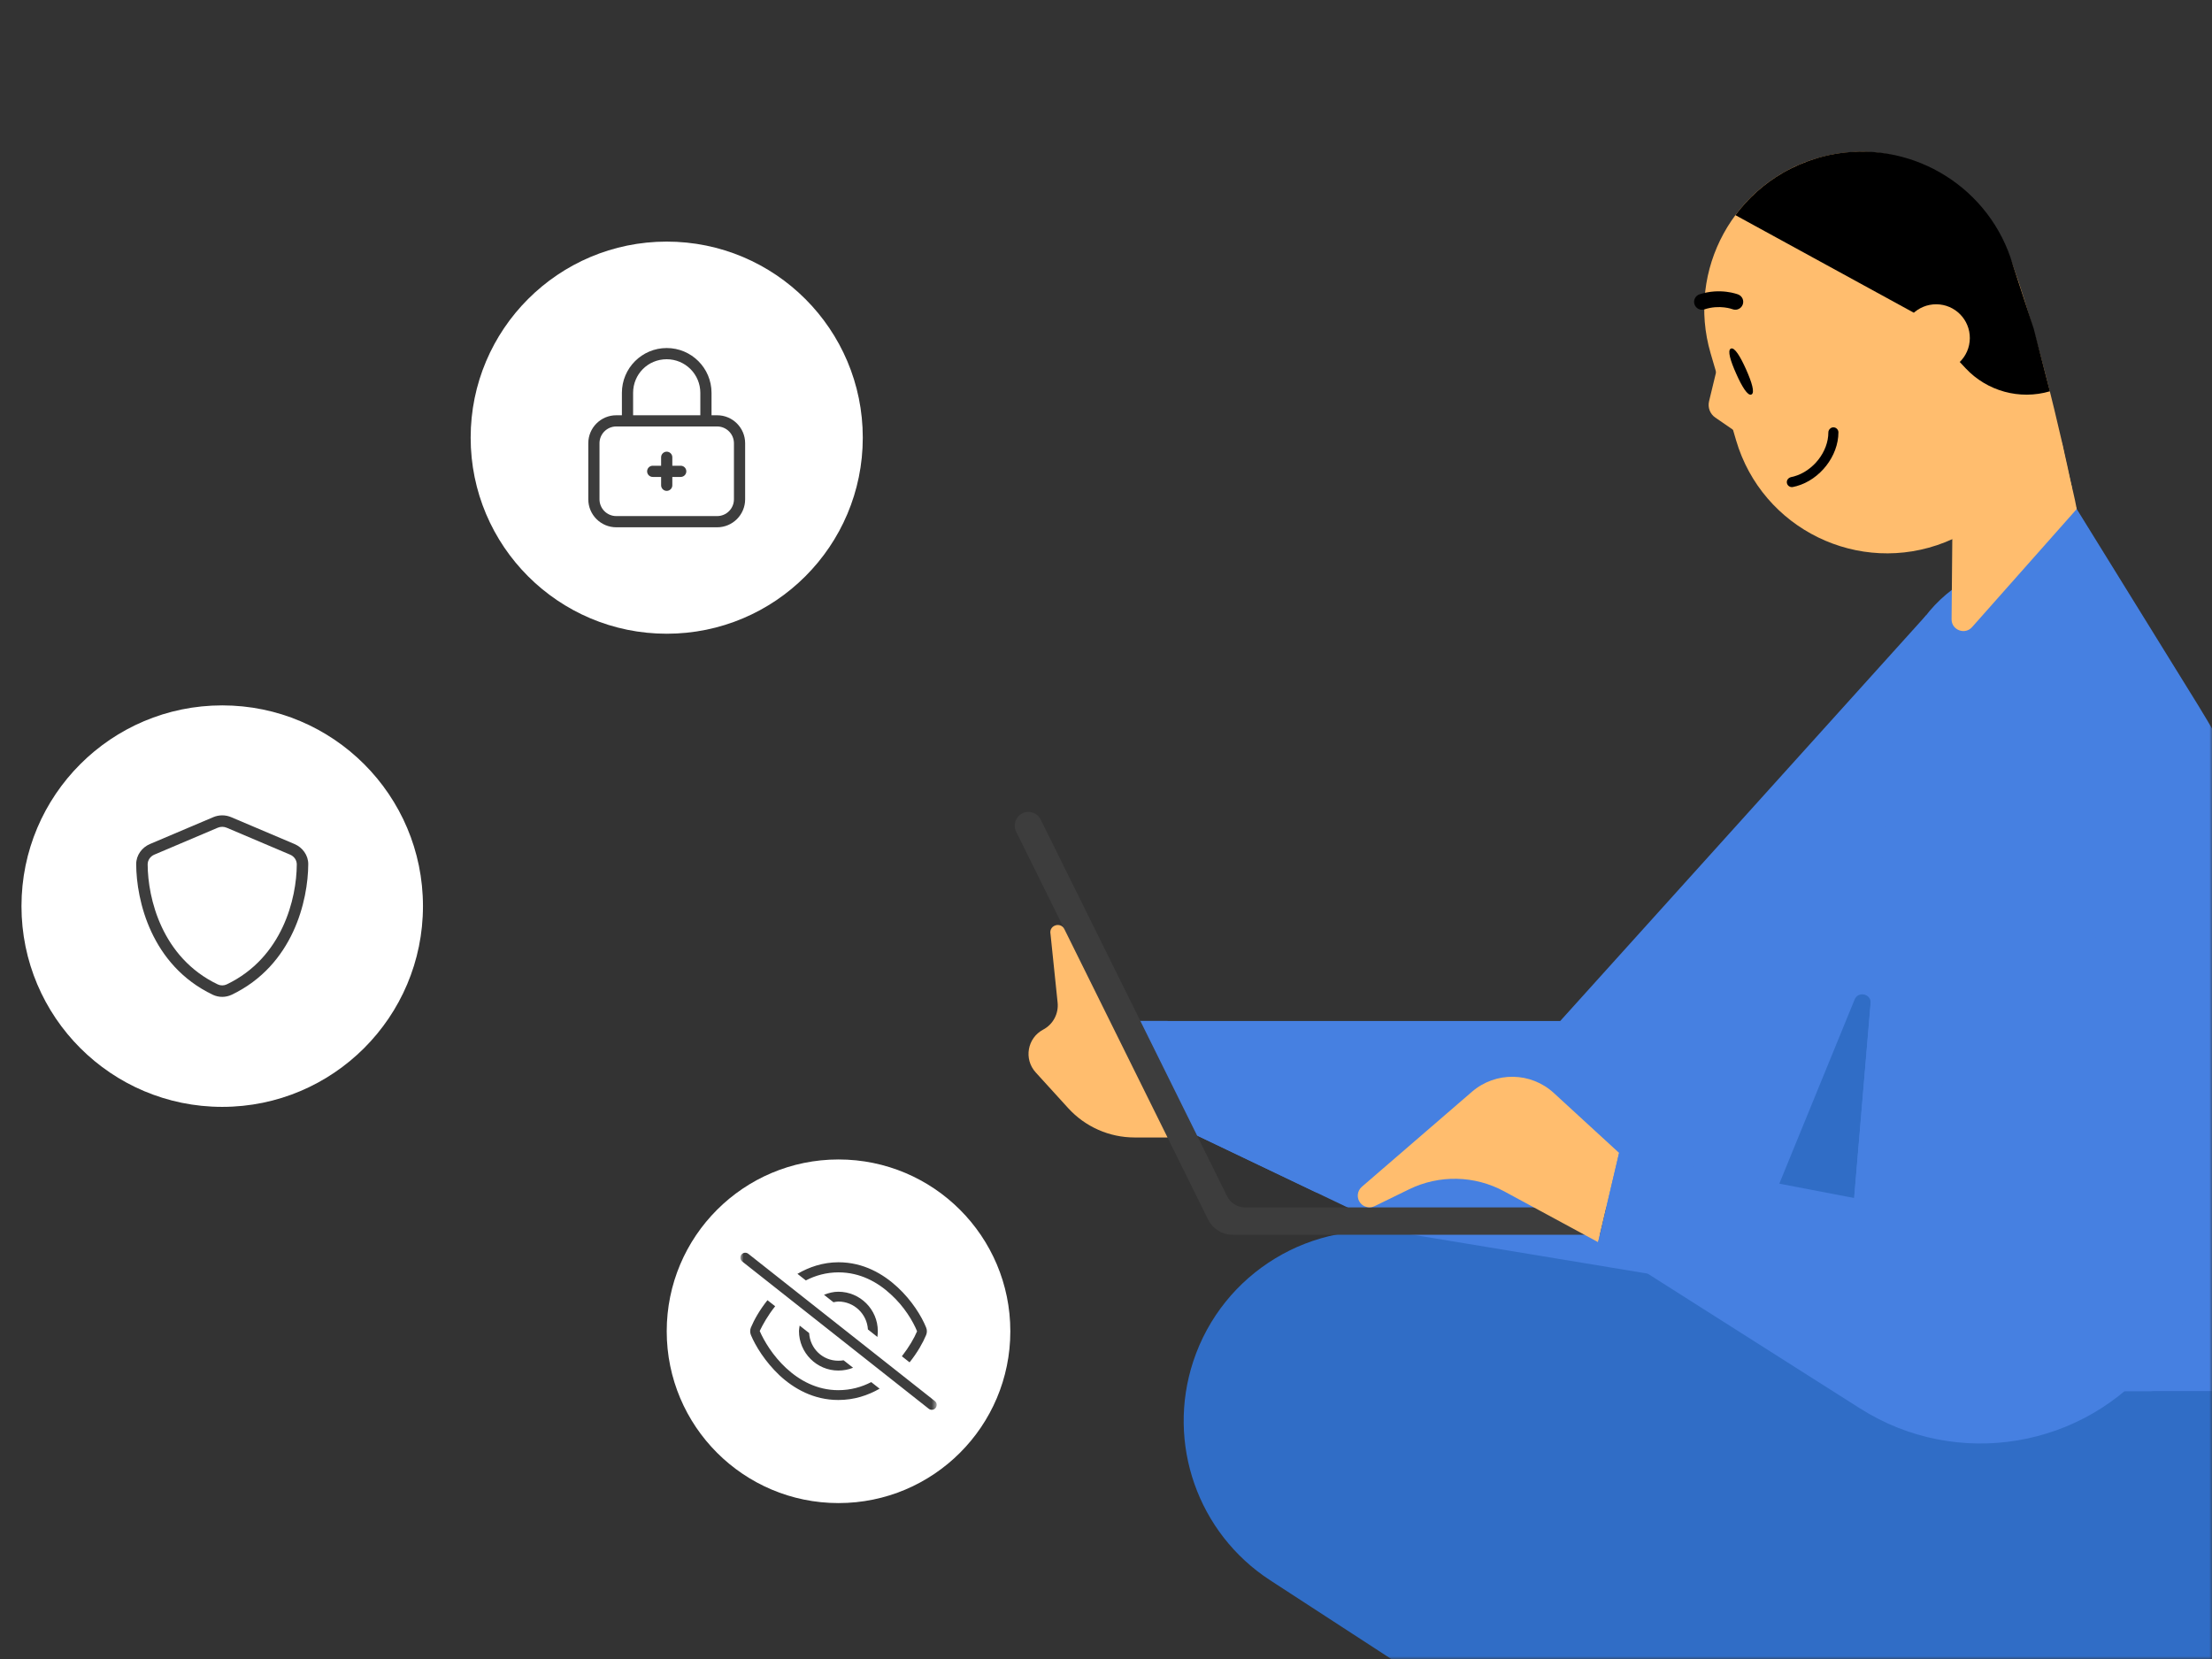
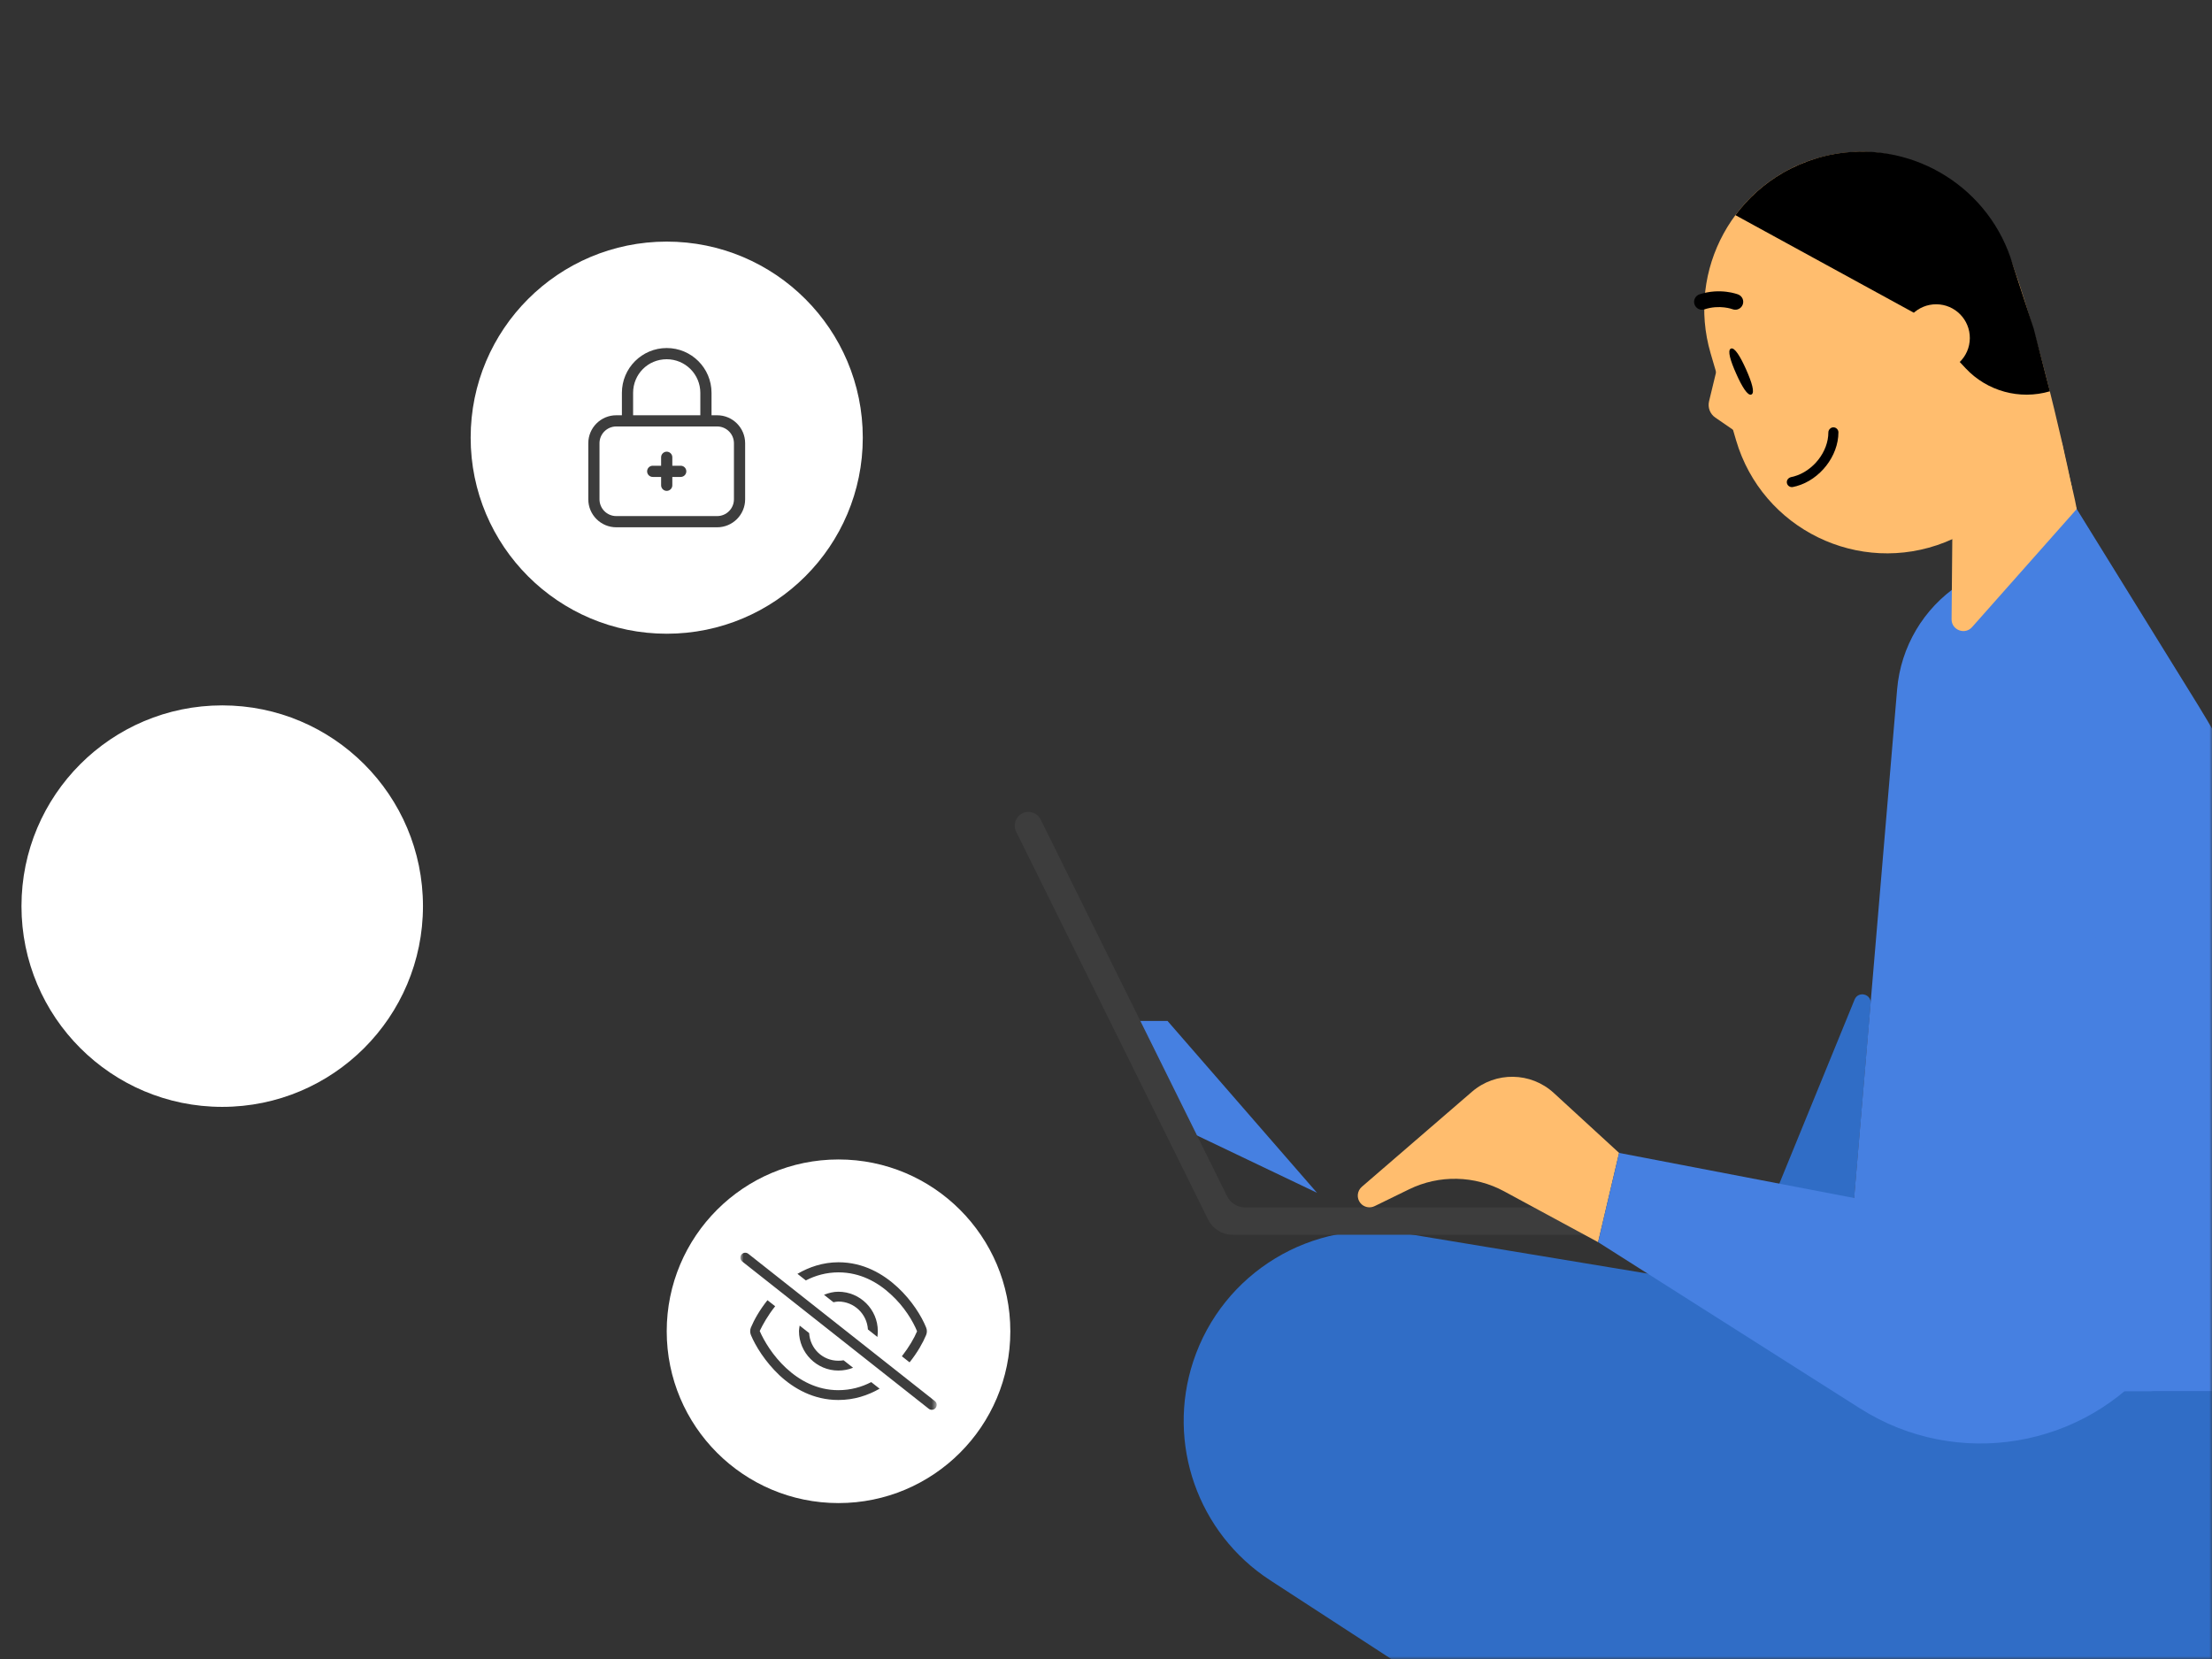
<svg xmlns="http://www.w3.org/2000/svg" width="412" height="309" viewBox="0 0 412 309" fill="none">
  <rect x="0" y="0" width="412" height="309" fill="#333333" stroke="none" />
  <g clip-path="url(#clip0_1_2)">
    <mask id="mask0_1_2" style="mask-type:luminance" maskUnits="userSpaceOnUse" x="0" y="0" width="412" height="309">
      <path d="M412 0H0V309H412V0Z" fill="white" />
    </mask>
    <g mask="url(#mask0_1_2)">
-       <path d="M265.555 231.851L220.464 210.312L209.561 190.17H290.598L358.823 114.527V216.647L336.724 229.259C314.862 241.737 288.271 242.697 265.555 231.851Z" fill="#4680E1" />
      <path d="M217.46 190.16H209.569L220.461 210.303L245.296 222.164L217.46 190.16Z" fill="#4680E1" />
      <path d="M434.976 258.42L431.225 277.119C426.942 298.421 410.987 314.233 391.5 319.485L406.448 330.159C416.866 337.595 411.605 354.015 398.812 354.015H350.91C336.209 354.015 321.831 349.751 309.504 341.745L236.578 294.337C223.102 285.581 217.223 268.838 222.247 253.577C227.708 237.005 244.432 226.881 261.649 229.73L434.976 258.42Z" fill="#306DC6" />
      <path d="M336.724 229.258L345.252 224.395L348.424 186.892C348.576 185.116 346.107 184.528 345.433 186.171L325.698 234.434C329.468 233.009 333.163 231.29 336.724 229.258Z" fill="#306DC6" />
      <path d="M386.705 94.413L364.872 108.925C358.262 113.312 354.026 120.482 353.352 128.384L342.298 259.136H436.183C444.626 259.136 450.742 251.073 448.453 242.935L430.799 180.16C425.965 162.981 418.776 146.561 409.421 131.366L386.806 94.809L386.705 94.413Z" fill="#4680E1" />
      <path d="M386.474 93.146C386.238 91.969 385.938 90.807 385.644 89.644C385.301 88.286 384.774 86.02 384.063 82.461C384.034 82.347 363.647 98.306 363.647 98.306L363.495 115.324C363.466 117.385 366.059 118.335 367.37 116.739L386.806 94.809L386.474 93.146Z" fill="#FFBD6E" />
      <path d="M362.276 100.998L385.927 90.855C385.927 90.855 380.806 65.769 374.878 49.337C369.381 34.11 354.047 24.893 338.507 29.445C322.967 33.997 314.063 50.276 318.615 65.816L323.352 81.988C328.207 98.543 346.231 107.35 362.276 100.998Z" fill="#FFBD6E" />
      <path d="M323.212 40.103C325.562 36.933 328.559 34.22 332.093 32.182C332.143 32.153 332.204 32.123 332.254 32.093C332.606 31.875 333.22 31.569 333.592 31.382C333.643 31.362 333.683 31.332 333.733 31.313C334.196 31.086 334.659 30.869 335.131 30.662C335.222 30.622 335.302 30.593 335.393 30.554C335.785 30.386 336.187 30.229 336.589 30.082C336.74 30.023 336.891 29.974 337.041 29.915C337.494 29.758 337.956 29.601 338.418 29.464C338.458 29.454 338.488 29.445 338.529 29.425C338.649 29.386 338.76 29.367 338.88 29.327C339.202 29.24 339.513 29.152 339.834 29.074C340.136 28.996 340.437 28.938 340.738 28.87C340.858 28.841 340.979 28.812 341.099 28.793C341.471 28.716 341.842 28.659 342.213 28.601C342.243 28.601 342.283 28.592 342.314 28.582C356.623 26.366 370.719 35.033 374.9 49.307L378.801 61.242L381.806 72.883C376.18 74.534 370.099 72.864 366.093 68.574L356.46 58.247L323.233 40.073L323.212 40.103Z" fill="black" />
      <path d="M360.573 69.222C364.038 69.249 366.868 66.461 366.895 62.996C366.921 59.531 364.134 56.701 360.669 56.674C357.204 56.648 354.373 59.435 354.347 62.9C354.32 66.365 357.108 69.196 360.573 69.222Z" fill="#FFBD6E" />
      <path d="M319.887 68.272L318.324 74.735C318.044 75.896 318.506 77.112 319.493 77.781L323.222 80.345L319.887 68.272Z" fill="#FFBD6E" />
      <path d="M323.606 57.637C324.038 57.52 324.411 57.202 324.585 56.752C324.881 56.003 324.517 55.148 323.758 54.852C323.628 54.801 320.43 53.564 316.551 54.817C315.778 55.072 315.361 55.9 315.605 56.674C315.86 57.448 316.678 57.875 317.462 57.62C320.296 56.69 322.664 57.58 322.684 57.59C322.994 57.703 323.315 57.715 323.606 57.637Z" fill="black" />
      <path d="M323.385 69.62C324.439 71.984 325.528 73.796 326.212 73.481C326.906 73.175 326.27 71.156 325.215 68.792C324.161 66.429 323.072 64.617 322.388 64.932C321.694 65.237 322.331 67.257 323.385 69.62Z" fill="black" />
      <path d="M333.564 88.874C333.032 89.02 332.728 89.499 332.824 89.971C332.921 90.472 333.419 90.807 333.921 90.711C334.152 90.662 334.383 90.614 334.614 90.546C338.993 89.336 342.414 84.942 342.418 80.532C342.42 80.282 342.321 80.05 342.142 79.869C341.963 79.687 341.733 79.595 341.483 79.593C341.403 79.592 341.312 79.602 341.232 79.631C340.83 79.748 340.547 80.117 340.544 80.538C340.546 84.146 337.712 87.753 334.106 88.748C333.926 88.796 333.745 88.845 333.554 88.874H333.564Z" fill="black" />
      <path d="M311.49 224.879V229.979H229.542C227.633 229.979 225.885 228.896 225.04 227.187L189.265 154.906C188.639 153.643 189.161 152.114 190.424 151.488C191.687 150.861 193.216 151.383 193.833 152.646L228.563 222.818C229.19 224.081 230.482 224.889 231.897 224.889H311.499L311.49 224.879Z" fill="#3D3D3D" />
      <path d="M262.449 221.519L256.03 224.653C255.127 225.1 254.035 224.862 253.39 224.083C252.639 223.172 252.753 221.833 253.646 221.054L274.169 203.342C278.575 199.543 285.128 199.638 289.411 203.58L301.567 214.738L297.654 231.358L280.152 221.89C274.653 218.917 268.062 218.775 262.449 221.519Z" fill="#FFBD6E" />
-       <path d="M195.648 173.808L196.987 186.734C197.206 188.804 196.133 190.808 194.29 191.776C191.337 193.343 190.653 197.266 192.904 199.744L198.953 206.392C202.125 209.877 206.617 211.862 211.328 211.862H217.463L198.25 173.058C197.567 171.681 195.477 172.279 195.639 173.808H195.648Z" fill="#FFBD6E" />
      <path d="M346.469 262.346L297.655 231.358L301.567 214.739L354.427 224.881L377.656 153.807L422.083 227.426L401.531 253.153C388.217 269.82 364.484 273.781 346.478 262.346H346.469Z" fill="#4680E1" />
      <path d="M432.539 271.283L400.762 261.501C399.433 261.093 399.727 259.136 401.123 259.136H434.989L432.548 271.283H432.539Z" fill="#306DC6" />
      <path d="M160.699 81.518C160.699 101.686 144.35 118.036 124.181 118.036C104.013 118.036 87.663 101.686 87.663 81.518C87.663 61.35 104.013 45 124.181 45C144.35 45 160.699 61.35 160.699 81.518Z" fill="white" />
      <path fill-rule="evenodd" clip-rule="evenodd" d="M124.18 91.43C124.754 91.43 125.224 90.961 125.224 90.387V88.833H126.789C127.363 88.833 127.832 88.363 127.832 87.79C127.832 87.216 127.363 86.746 126.789 86.746H125.224V85.17C125.224 84.596 124.754 84.127 124.18 84.127C123.607 84.127 123.137 84.596 123.137 85.17V86.746H121.572C120.998 86.746 120.529 87.216 120.529 87.79C120.529 88.363 120.998 88.833 121.572 88.833H123.137V90.387C123.137 90.961 123.607 91.43 124.18 91.43ZM132.527 73.171C132.527 68.561 128.791 64.824 124.18 64.824C119.57 64.824 115.833 68.561 115.833 73.171V77.345H114.79C111.909 77.345 109.573 79.679 109.573 82.561V92.995C109.573 95.877 111.909 98.212 114.79 98.212H133.571C136.453 98.212 138.788 95.877 138.788 92.995V82.561C138.788 79.679 136.453 77.345 133.571 77.345H132.527V73.171ZM117.92 73.171C117.92 69.714 120.666 66.911 124.18 66.911C127.637 66.911 130.441 69.714 130.441 73.171V77.345H117.92V73.171ZM111.66 82.561C111.66 80.833 113.061 79.431 114.79 79.431H133.571C135.299 79.431 136.701 80.833 136.701 82.561V92.995C136.701 94.723 135.299 96.125 133.571 96.125H114.79C113.061 96.125 111.66 94.723 111.66 92.995V82.561Z" fill="#3D3D3D" />
      <path d="M78.78 168.772C78.78 189.422 62.04 206.162 41.39 206.162C20.74 206.162 4 189.422 4 168.772C4 148.122 20.74 131.382 41.39 131.382C62.04 131.382 78.78 148.122 78.78 168.772Z" fill="white" />
-       <path d="M39.721 152.203C40.789 151.751 41.998 151.751 43.059 152.203L54.857 157.208C56.326 157.83 57.428 159.278 57.414 160.967C57.381 167.651 54.657 179.769 43.153 185.277C42.038 185.805 40.742 185.805 39.627 185.277C28.121 179.769 25.398 167.651 25.366 160.967C25.357 159.278 26.455 157.83 27.923 157.208L39.721 152.203ZM42.225 154.17C41.691 153.944 41.09 153.944 40.556 154.17L28.757 159.178C28.004 159.492 27.498 160.206 27.502 161.014C27.533 167.29 30.128 178.36 40.549 183.348C41.083 183.602 41.697 183.602 42.231 183.348C52.654 178.36 55.251 167.29 55.278 161.014C55.285 160.206 54.777 159.492 54.023 159.178L42.225 154.17Z" fill="#3D3D3D" />
      <path d="M188.181 247.958C188.181 265.631 173.855 279.958 156.181 279.958C138.508 279.958 124.181 265.631 124.181 247.958C124.181 230.284 138.508 215.958 156.181 215.958C173.855 215.958 188.181 230.284 188.181 247.958Z" fill="white" />
      <mask id="mask1_1_2" style="mask-type:luminance" maskUnits="userSpaceOnUse" x="137" y="229" width="38" height="38">
        <path d="M174.467 229.672H137.896V266.243H174.467V229.672Z" fill="white" />
      </mask>
      <g mask="url(#mask1_1_2)">
        <path d="M174.467 229.672H137.896V266.243H174.467V229.672Z" fill="white" />
        <path d="M174.119 260.952C174.519 261.266 174.582 261.792 174.273 262.237C173.959 262.637 173.382 262.7 172.988 262.392L138.244 234.961C137.848 234.648 137.78 234.073 138.093 233.677C138.406 233.28 138.981 233.213 139.377 233.526L174.119 260.952ZM172.496 248.66C171.913 250.066 170.879 251.917 169.416 253.746L167.982 252.615C169.331 250.877 170.285 249.22 170.811 247.957C170.051 246.077 168.405 243.335 165.942 241.1C163.479 238.814 160.205 236.986 156.182 236.986C153.908 236.986 151.873 237.569 150.091 238.489L148.531 237.259C150.696 236.003 153.256 235.106 156.182 235.106C160.799 235.106 164.496 237.263 167.188 239.763C169.862 242.243 171.651 245.163 172.496 247.255C172.685 247.706 172.685 248.209 172.496 248.66ZM142.947 242.169L144.382 243.3C143.031 244.986 142.081 246.695 141.502 247.906C142.315 249.786 143.959 252.529 146.422 254.815C148.885 257.1 152.159 258.929 156.131 258.929C158.456 258.929 160.491 258.346 162.273 257.426L163.833 258.655C161.616 259.912 159.108 260.757 156.131 260.757C151.565 260.757 147.868 258.655 145.176 256.152C142.503 253.62 140.716 250.7 139.865 248.66C139.678 248.209 139.678 247.706 139.865 247.255C140.452 245.849 141.485 243.997 142.947 242.169ZM148.816 247.906C148.816 247.597 148.896 247.249 148.942 246.9L150.708 248.295C150.879 251.169 153.216 253.443 156.131 253.443C156.502 253.443 156.822 253.415 157.125 253.363L158.891 254.752C158.051 255.089 157.136 255.272 156.131 255.272C152.142 255.272 148.816 251.997 148.816 247.906ZM163.496 247.906C163.496 248.317 163.468 248.666 163.422 249.015L161.656 247.62C161.485 244.746 159.096 242.42 156.131 242.42C155.862 242.42 155.542 242.5 155.239 242.552L153.473 241.163C154.313 240.826 155.228 240.592 156.131 240.592C160.222 240.592 163.496 243.917 163.496 247.906Z" fill="#3D3D3D" />
      </g>
    </g>
  </g>
  <defs>
    <clipPath id="clip0_1_2">
      <rect width="412" height="309" fill="white" />
    </clipPath>
  </defs>
</svg>